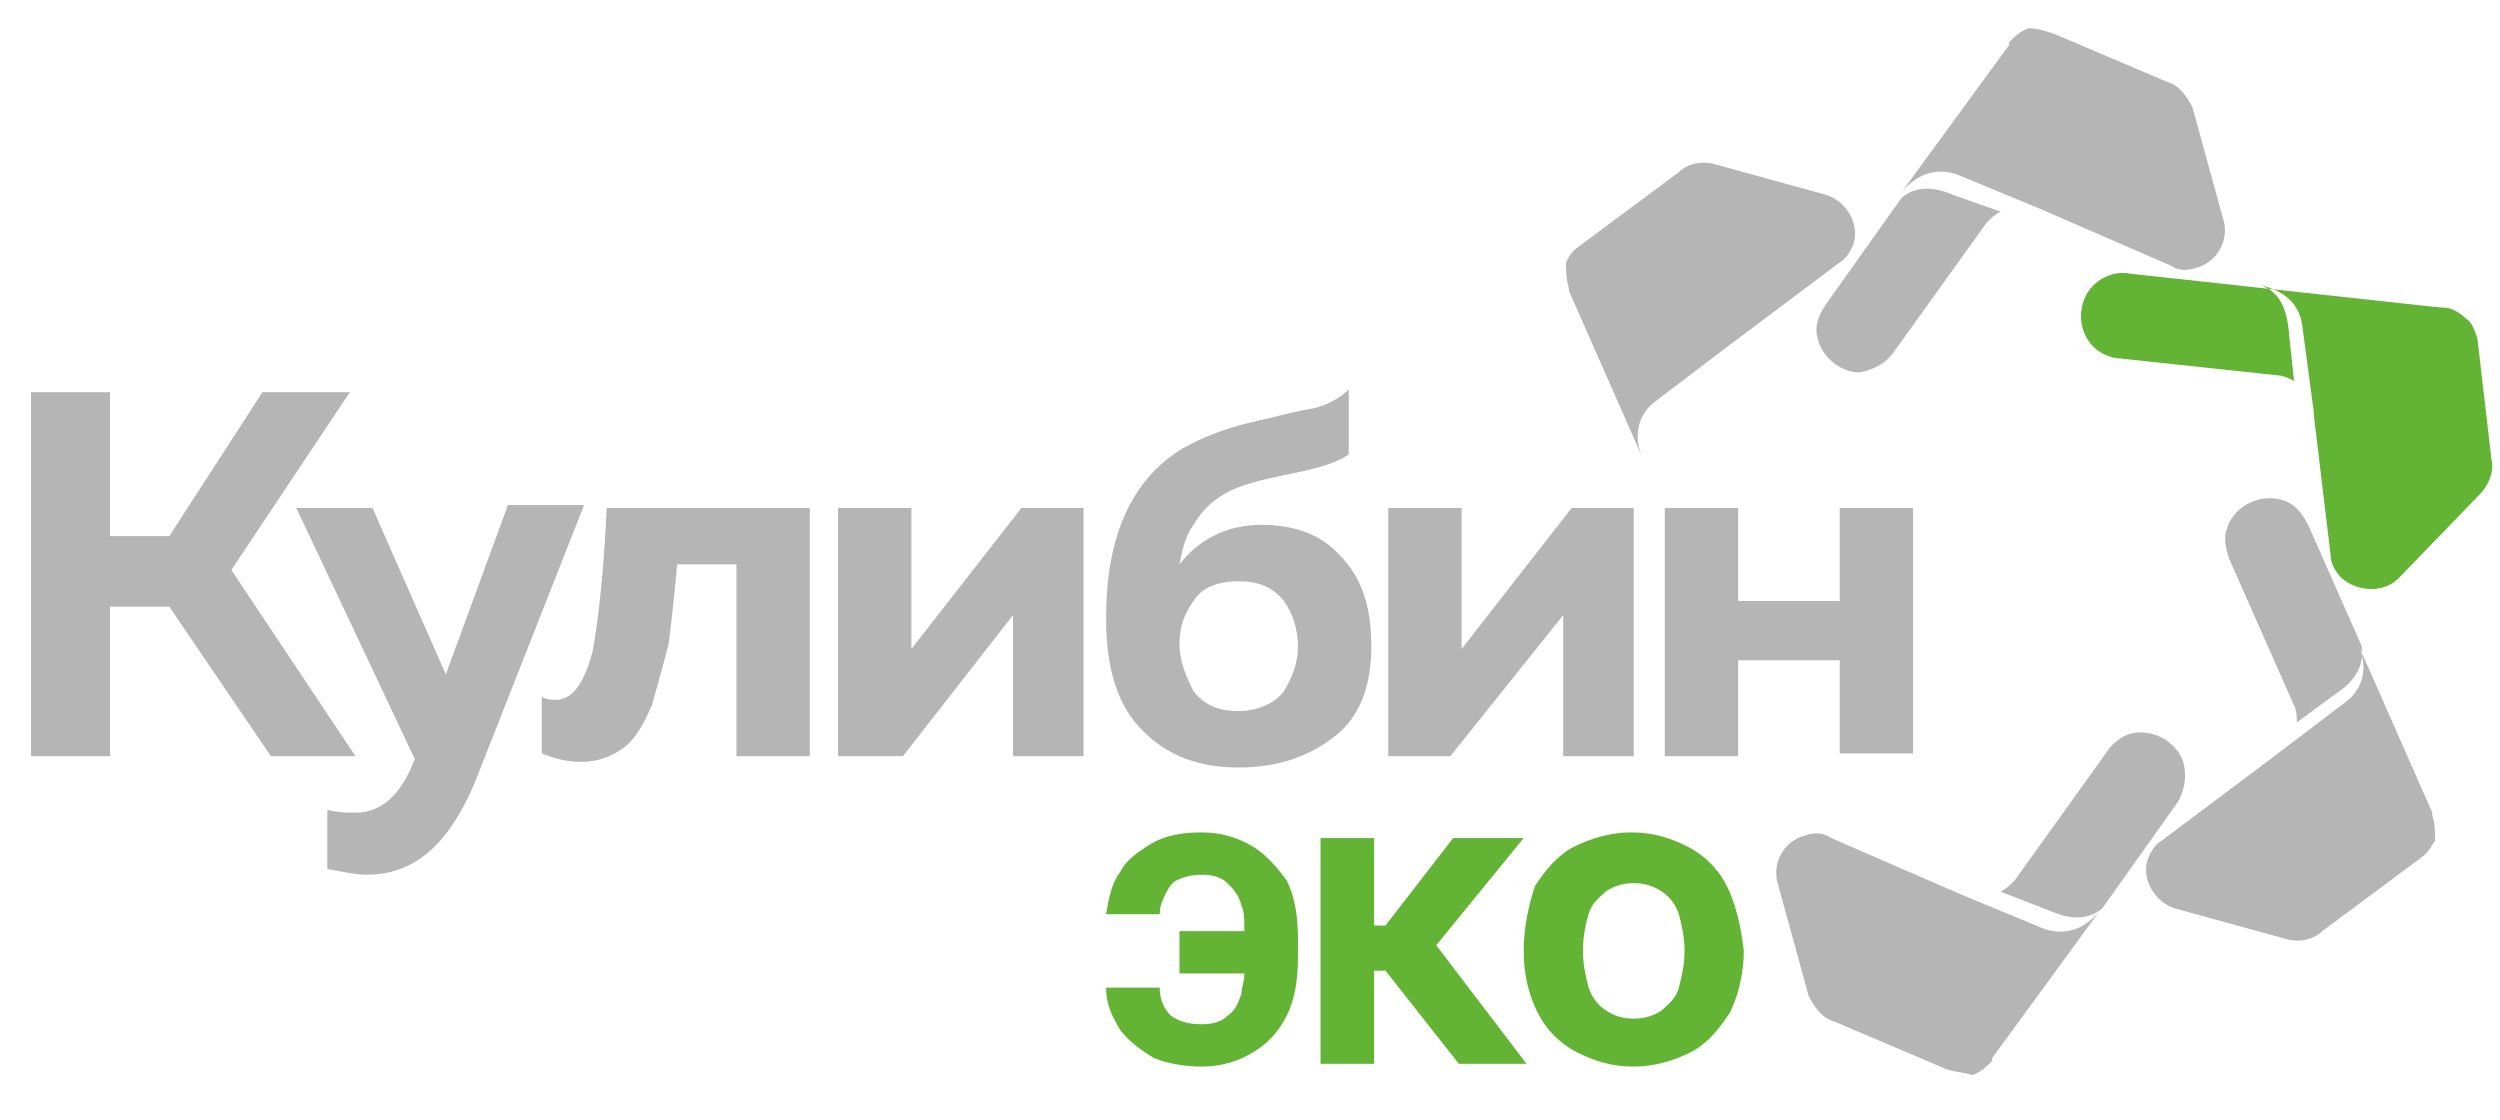
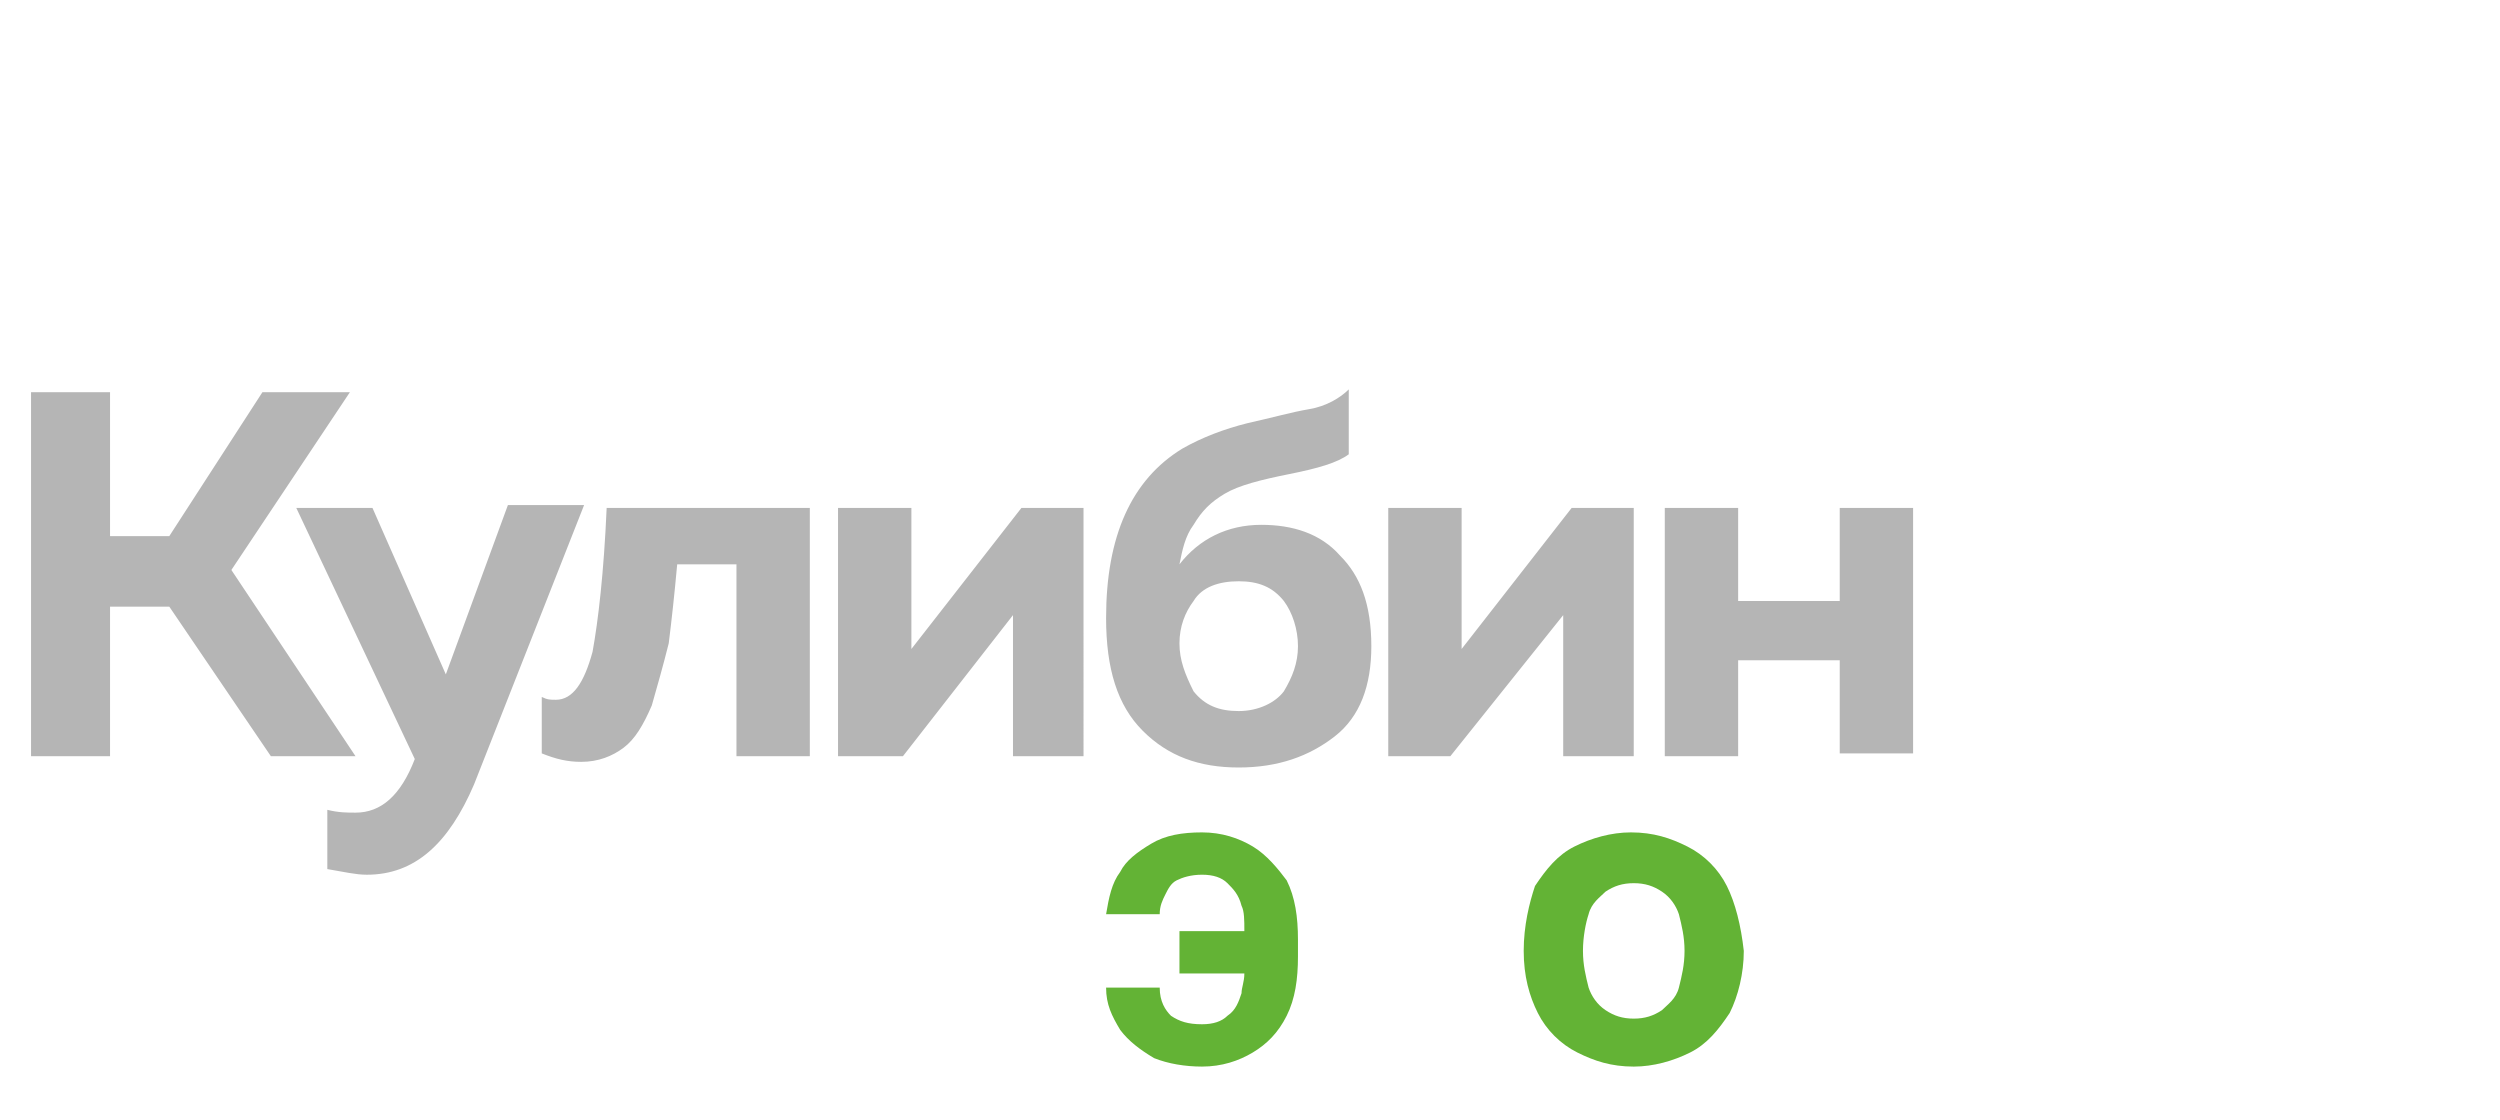
<svg xmlns="http://www.w3.org/2000/svg" version="1.1" id="Слой_1" x="0px" y="0px" width="88.6px" height="39.7px" viewBox="0 0 88.6 39.7" style="enable-background:new 0 0 88.6 39.7;" xml:space="preserve">
  <style type="text/css"> .st0{fill:#B5B5B5;} .st1{fill-rule:evenodd;clip-rule:evenodd;fill:#B5B5B5;} .st2{fill-rule:evenodd;clip-rule:evenodd;fill:#63B335;} .st3{fill:#63B335;} </style>
  <g>
    <g>
      <path class="st0" d="M3.9,26.8H1.1V13.9h2.8V19H6l3.3-5.1h3.1l-4.2,6.3l4.4,6.6h-3L6,21.5H3.9V26.8z M13.2,18h-2.7l4.2,8.9l0,0 c-0.5,1.3-1.2,1.9-2.1,1.9c-0.3,0-0.6,0-1-0.1v2.1c0.6,0.1,1,0.2,1.4,0.2c1.7,0,2.9-1.1,3.8-3.2l3.9-9.9H18l-2.2,6L13.2,18z M26.1,20v6.8h2.6V18h-7.2c-0.1,2.3-0.3,4-0.5,5.1c-0.3,1.1-0.7,1.7-1.3,1.7c-0.2,0-0.3,0-0.5-0.1v2c0.5,0.2,0.9,0.3,1.4,0.3 c0.6,0,1.1-0.2,1.5-0.5c0.4-0.3,0.7-0.8,1-1.5c0.2-0.7,0.4-1.4,0.6-2.2c0.1-0.8,0.2-1.7,0.3-2.8H26.1z M35.9,21.8v5h2.5V18h-2.2 l-3.9,5v-5h-2.6v8.8H32L35.9,21.8z M41.8,22.8c0-0.6,0.2-1.1,0.5-1.5c0.3-0.5,0.9-0.7,1.6-0.7c0.7,0,1.2,0.2,1.6,0.7 c0.3,0.4,0.5,1,0.5,1.6c0,0.6-0.2,1.1-0.5,1.6c-0.3,0.4-0.9,0.7-1.6,0.7c-0.7,0-1.2-0.2-1.6-0.7C42,23.9,41.8,23.4,41.8,22.8 M47.5,19.7c-0.7-0.8-1.7-1.1-2.8-1.1c-1.2,0-2.2,0.5-2.9,1.4c0.1-0.5,0.2-1,0.5-1.4c0.3-0.5,0.6-0.8,1.1-1.1 c0.5-0.3,1.3-0.5,2.3-0.7c1-0.2,1.7-0.4,2.1-0.7v-2.3c-0.3,0.3-0.8,0.6-1.4,0.7c-0.6,0.1-1.3,0.3-2.2,0.5 c-0.8,0.2-1.6,0.5-2.3,0.9c-1.8,1.1-2.7,3.1-2.7,6c0,1.8,0.4,3.1,1.3,4c0.9,0.9,2,1.3,3.4,1.3c1.4,0,2.5-0.4,3.4-1.1 c0.9-0.7,1.3-1.8,1.3-3.2C48.6,21.4,48.2,20.4,47.5,19.7z M55.4,21.8v5h2.5V18h-2.2l-3.9,5v-5h-2.6v8.8h2.2L55.4,21.8z M61.6,23.4 h3.6v3.3h2.6V18h-2.6v3.3h-3.6V18h-2.6v8.8h2.6V23.4z" />
-       <path class="st1" d="M56,8.7l3.5-2.6h0c0.3-0.3,0.8-0.4,1.2-0.3l4,1.1c0.7,0.2,1.2,1,1,1.7c-0.1,0.3-0.3,0.6-0.5,0.7l-4,3 l-2.5,1.9c-0.7,0.5-0.8,1.3-0.5,2l-2.6-5.9c0,0,0,0,0-0.1l0,0c-0.1-0.3-0.1-0.6-0.1-0.9C55.6,9.1,55.7,8.9,56,8.7L56,8.7z M70.9,7.5c-0.2,0.1-0.3,0.2-0.5,0.4l-3.3,4.6h0c-0.3,0.4-0.7,0.6-1.2,0.7h0l0,0l0,0l0,0h0l0,0l0,0l0,0c-0.7,0-1.4-0.6-1.5-1.3 l0,0l0,0l0,0l0,0l0,0c-0.1-0.4,0.1-0.8,0.3-1.1v0l0,0l0,0l2.7-3.8c0.5-0.4,1.1-0.4,1.8-0.1L70.9,7.5z M72.8,1.2l4,1.7h0 c0.4,0.1,0.7,0.5,0.9,0.9l1.1,4c0.2,0.7-0.2,1.5-1,1.7c-0.3,0.1-0.6,0.1-0.9-0.1l-4.6-2l0,0l0,0l-2.9-1.2c-0.8-0.3-1.5,0-2,0.6 l3.8-5.2c0,0,0,0,0-0.1l0,0c0.2-0.2,0.4-0.4,0.7-0.5C72.2,1,72.5,1.1,72.8,1.2L72.8,1.2z M70.9,31.6c0.2-0.1,0.3-0.2,0.5-0.4 l3.3-4.6h0c0.2-0.3,0.5-0.5,0.8-0.6c0.8-0.2,1.7,0.3,1.9,1.1c0.1,0.5,0,0.9-0.2,1.3l0,0l0,0l-2.7,3.8c-0.5,0.4-1.1,0.4-1.8,0.1 L70.9,31.6z M69,37.9l-4-1.7l0,0c-0.4-0.1-0.7-0.5-0.9-0.9l-1.1-4c-0.2-0.7,0.2-1.5,1-1.7c0.3-0.1,0.6-0.1,0.9,0.1l4.6,2l0,0l0,0 l2.9,1.2c0.8,0.3,1.5,0,2-0.6l-3.8,5.2c0,0,0,0,0,0.1l0,0c-0.2,0.2-0.4,0.4-0.7,0.5C69.6,38,69.3,38,69,37.9L69,37.9z M81.4,25.6 c0-0.2,0-0.4-0.1-0.6L79,19.8l0,0c-0.1-0.3-0.2-0.7-0.1-1c0.2-0.8,1.1-1.3,1.9-1.1c0.5,0.1,0.8,0.5,1,0.9h0l0,0l0,0l1.9,4.3 c0.1,0.6-0.2,1.2-0.8,1.6L81.4,25.6z M85.8,30.4l-3.5,2.6h0c-0.3,0.3-0.8,0.4-1.2,0.3l-4-1.1c-0.7-0.2-1.2-1-1-1.7 c0.1-0.3,0.3-0.6,0.5-0.7l4-3l0,0l2.5-1.9c0.7-0.5,0.8-1.3,0.5-2l2.6,5.9c0,0,0,0,0,0.1l0,0v0c0.1,0.3,0.1,0.6,0.1,0.9 C86.2,29.9,86.1,30.2,85.8,30.4L85.8,30.4z" />
-       <path class="st2" d="M87.8,12l0.5,4.3h0c0.1,0.4-0.1,0.9-0.4,1.2l-2.9,3c-0.5,0.5-1.4,0.5-2,0c-0.2-0.2-0.4-0.5-0.4-0.8l-0.6-5 c0,0,0-0.1,0-0.1l-0.4-3c-0.1-0.9-0.7-1.3-1.5-1.5c0.6,0.2,0.9,0.7,1,1.5l0.2,1.9c-0.2-0.1-0.4-0.2-0.6-0.2l-5.6-0.6 c-0.3,0-0.7-0.2-0.9-0.4c-0.6-0.6-0.6-1.6,0-2.2c0.3-0.3,0.8-0.5,1.3-0.4l0,0l0,0l0,0l11,1.2c0,0,0,0,0.1,0l0,0 c0.3,0,0.6,0.2,0.8,0.4C87.6,11.4,87.7,11.7,87.8,12L87.8,12z" />
    </g>
    <g>
      <path class="st3" d="M44.4,30c-0.5-0.3-1.1-0.5-1.8-0.5c-0.7,0-1.3,0.1-1.8,0.4c-0.5,0.3-0.9,0.6-1.1,1c-0.3,0.4-0.4,0.9-0.5,1.5 h1.9c0-0.3,0.1-0.5,0.2-0.7c0.1-0.2,0.2-0.4,0.4-0.5c0.2-0.1,0.5-0.2,0.9-0.2c0.4,0,0.7,0.1,0.9,0.3c0.2,0.2,0.4,0.4,0.5,0.8 c0.1,0.2,0.1,0.5,0.1,0.9h-2.3v1.5h2.3c0,0.3-0.1,0.5-0.1,0.7c-0.1,0.3-0.2,0.6-0.5,0.8c-0.2,0.2-0.5,0.3-0.9,0.3 c-0.5,0-0.8-0.1-1.1-0.3c-0.2-0.2-0.4-0.5-0.4-1h-1.9c0,0.6,0.2,1,0.5,1.5c0.3,0.4,0.7,0.7,1.2,1c0.5,0.2,1.1,0.3,1.7,0.3 c0.7,0,1.3-0.2,1.8-0.5c0.5-0.3,0.9-0.7,1.2-1.3c0.3-0.6,0.4-1.3,0.4-2.1v-0.6c0-0.8-0.1-1.5-0.4-2.1C45.3,30.8,44.9,30.3,44.4,30 z" />
-       <polygon class="st3" points="54,29.7 51.5,29.7 49.1,32.8 48.7,32.8 48.7,29.7 46.8,29.7 46.8,37.7 48.7,37.7 48.7,34.4 49.1,34.4 51.7,37.7 54.1,37.7 50.9,33.5 " />
      <path class="st3" d="M61.2,31.4c-0.3-0.6-0.8-1.1-1.4-1.4c-0.6-0.3-1.2-0.5-2-0.5c-0.7,0-1.4,0.2-2,0.5c-0.6,0.3-1,0.8-1.4,1.4 C54.2,32,54,32.8,54,33.7c0,0.9,0.2,1.6,0.5,2.2c0.3,0.6,0.8,1.1,1.4,1.4c0.6,0.3,1.2,0.5,2,0.5c0.7,0,1.4-0.2,2-0.5 c0.6-0.3,1-0.8,1.4-1.4c0.3-0.6,0.5-1.4,0.5-2.2C61.7,32.8,61.5,32,61.2,31.4z M59.5,35c-0.1,0.4-0.4,0.6-0.6,0.8 c-0.3,0.2-0.6,0.3-1,0.3c-0.4,0-0.7-0.1-1-0.3c-0.3-0.2-0.5-0.5-0.6-0.8c-0.1-0.4-0.2-0.8-0.2-1.3c0-0.5,0.1-1,0.2-1.3 c0.1-0.4,0.4-0.6,0.6-0.8c0.3-0.2,0.6-0.3,1-0.3c0.4,0,0.7,0.1,1,0.3c0.3,0.2,0.5,0.5,0.6,0.8c0.1,0.4,0.2,0.8,0.2,1.3 C59.7,34.2,59.6,34.6,59.5,35z" />
    </g>
  </g>
</svg>